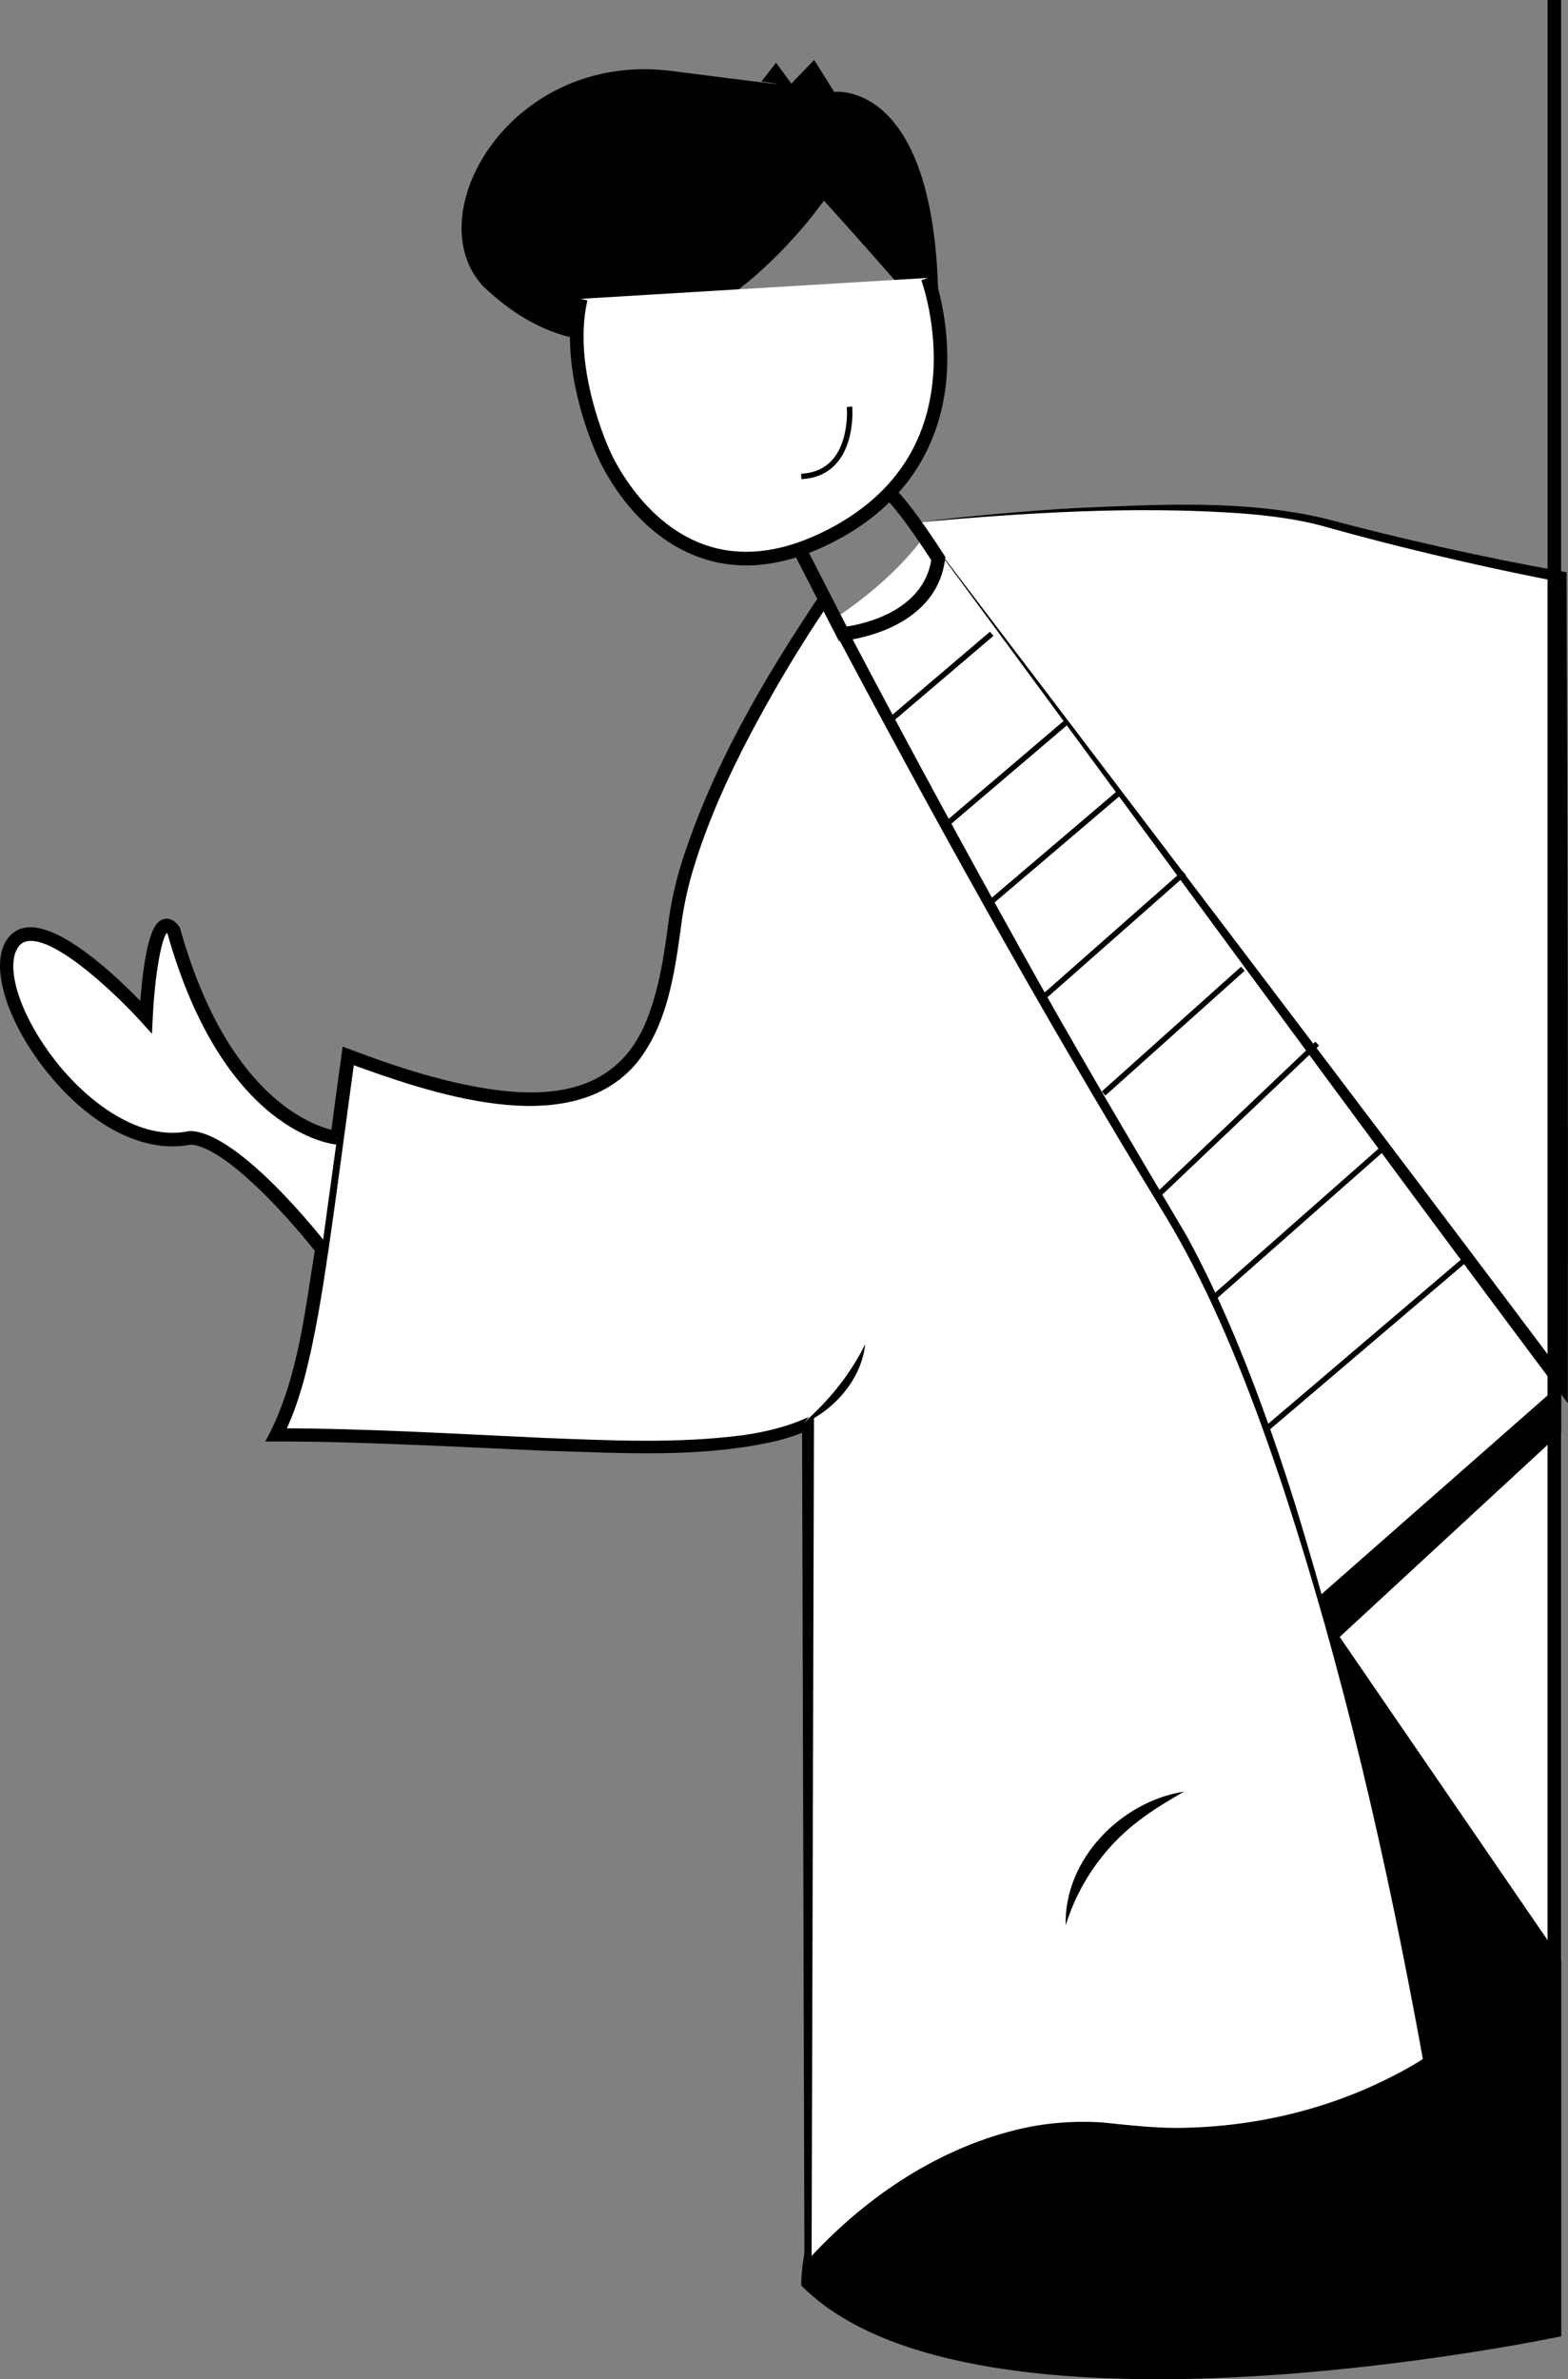
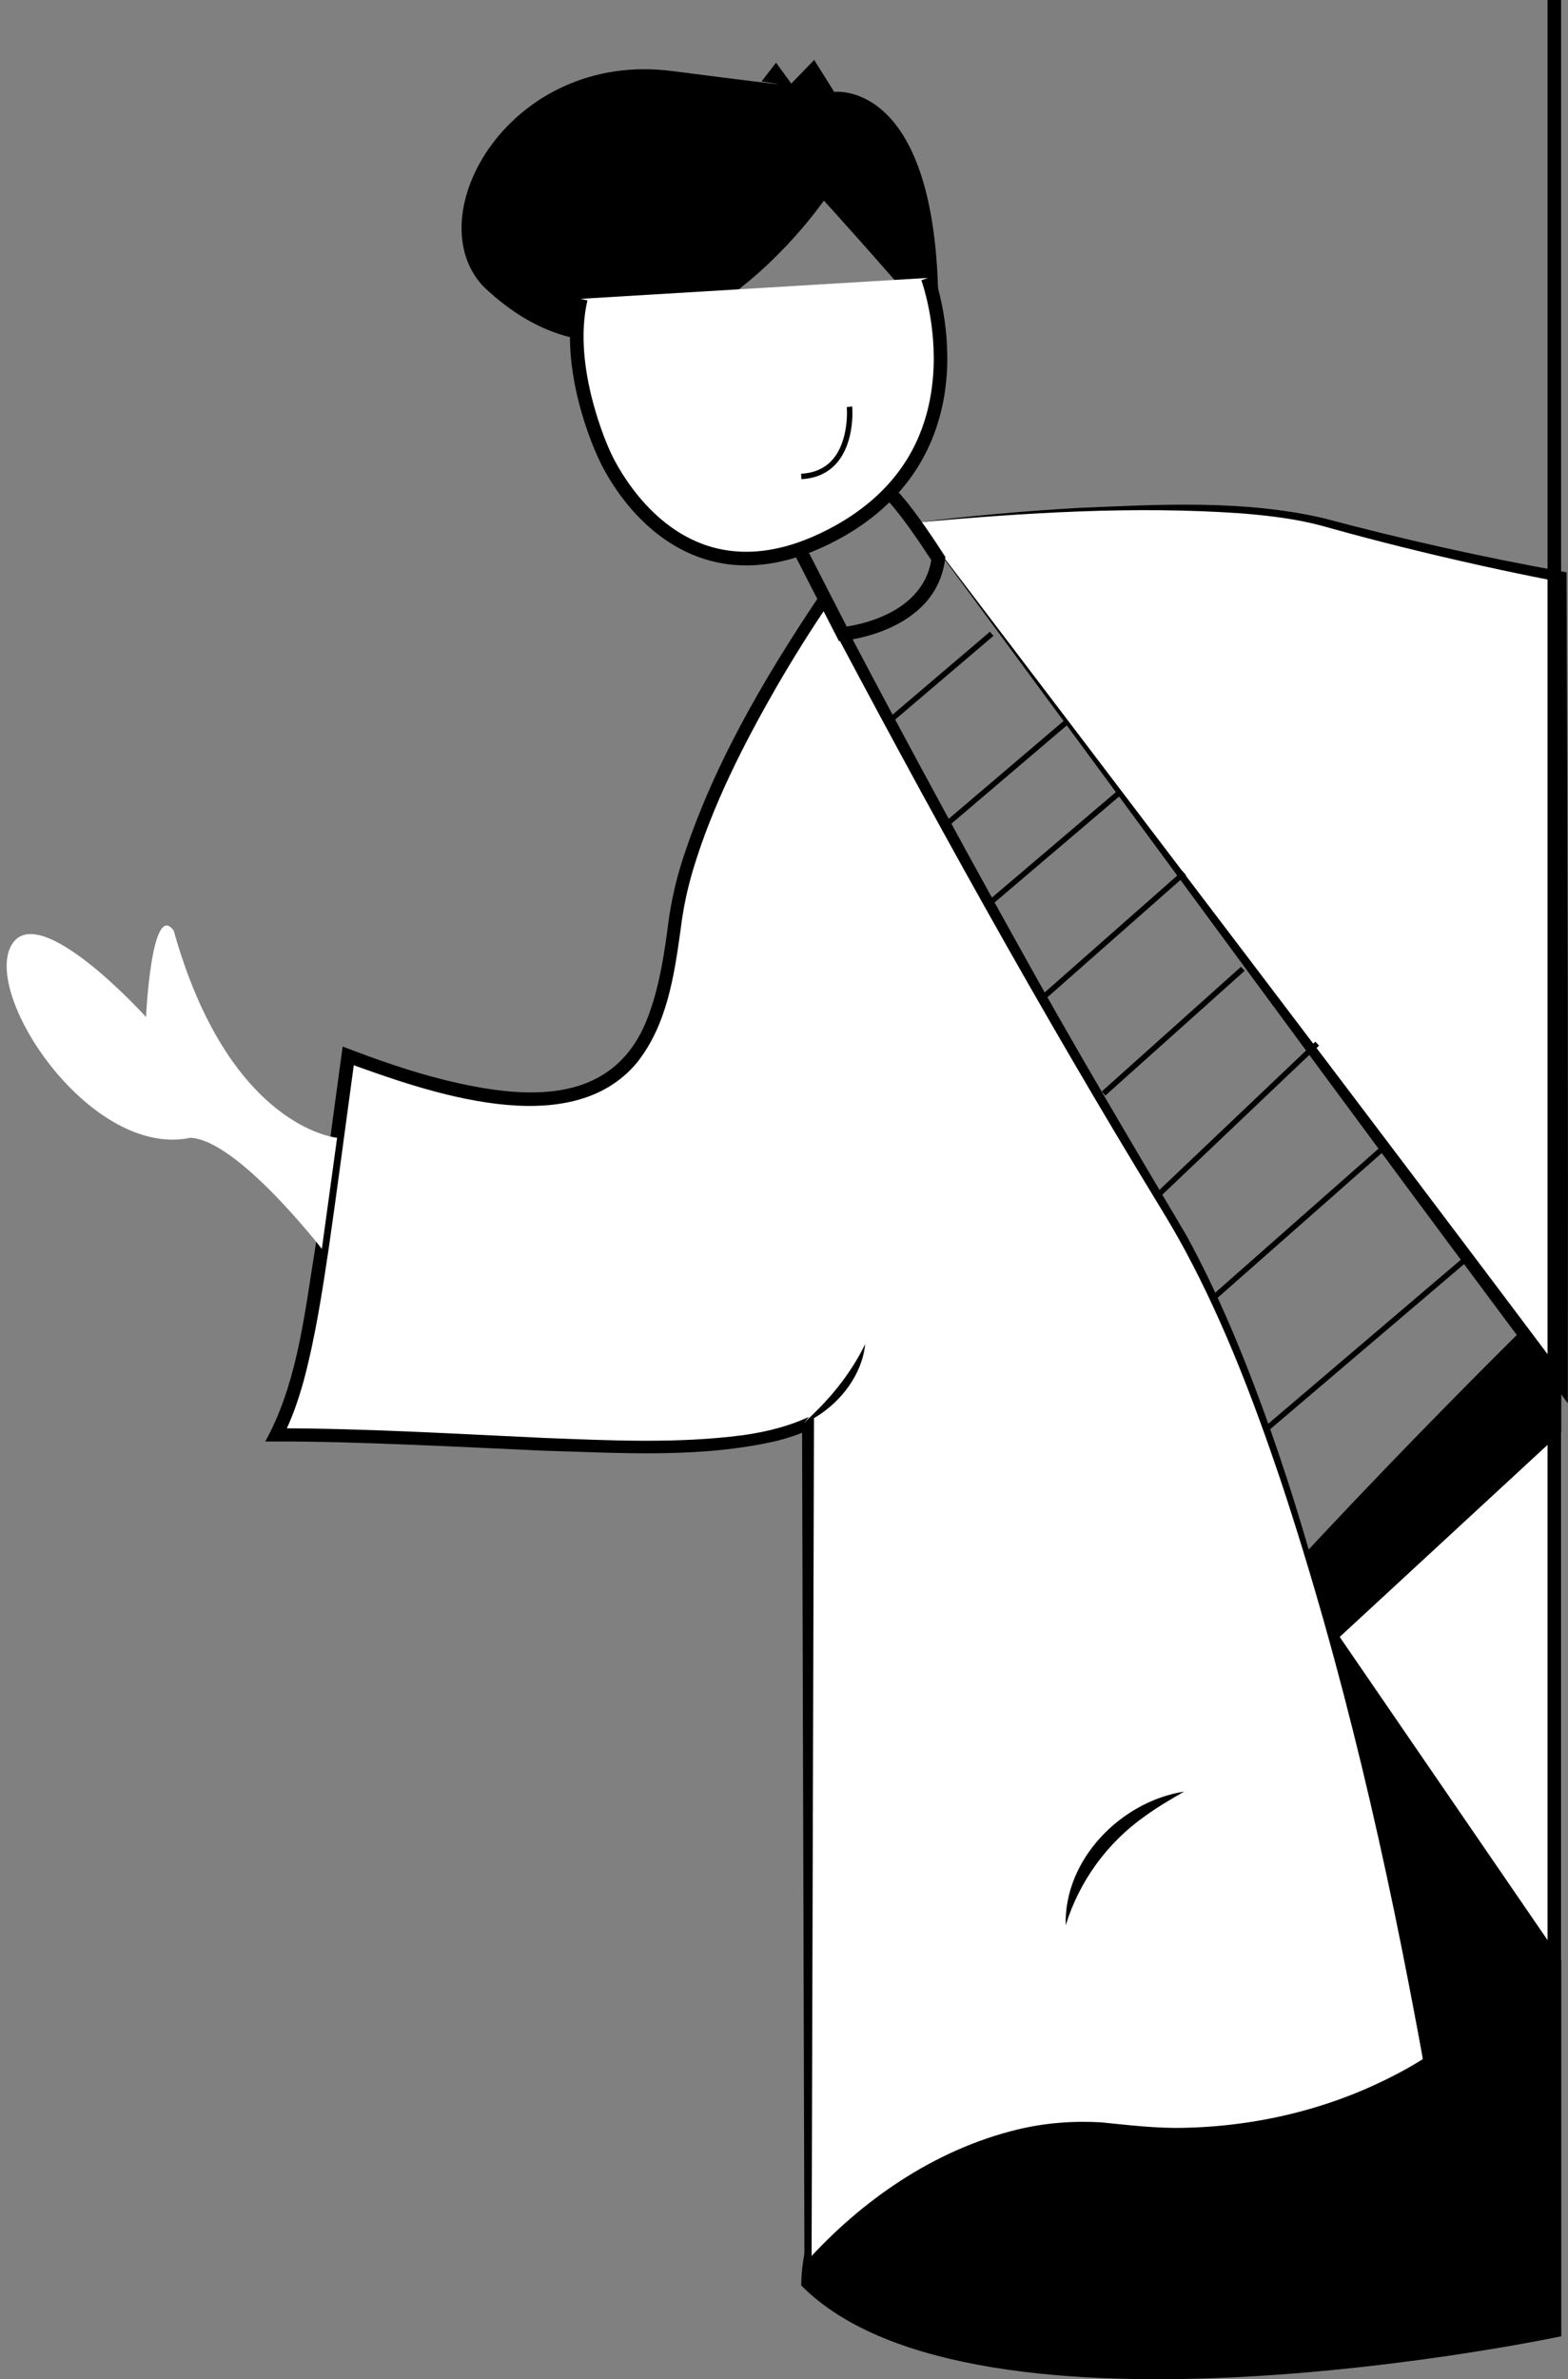
<svg xmlns="http://www.w3.org/2000/svg" width="118" height="179" viewBox="0 0 118 179" fill="none">
  <rect x="0" y="0" width="118" height="179" fill="#808080" stroke="none" />
  <g clip-path="url(#clip0_54031_23840)">
    <path d="M117.493 175.769C117.493 175.769 73.323 185.149 60.297 171.943C60.297 152.134 117.493 97.16 117.493 97.16V175.769Z" fill="black" />
-     <path d="M99.296 120.073L117.493 104.077L69.675 40.158C69.675 40.158 67.749 43.264 62.818 46.526C57.887 49.787 99.297 120.075 99.297 120.075L99.296 120.073Z" fill="white" />
    <path d="M107.073 154.911C107.073 154.911 99.987 110.89 87.897 91.185C75.808 71.481 62.053 45.068 62.053 45.068C62.053 45.068 52.048 59.323 50.797 69.385C49.546 79.447 47.046 87.412 26.203 79.447C24.12 94.539 23.285 103.345 20.785 107.955C37.459 107.955 53.716 110.471 60.803 107.115V170.422C60.803 170.422 70.808 158.265 84.146 159.942C97.485 161.619 107.073 154.911 107.073 154.911Z" fill="white" />
    <path d="M107.073 154.911C104.414 140.188 101.077 125.547 96.365 111.343C94.373 105.455 92.159 99.611 89.216 94.133C88.636 93.049 87.996 91.957 87.357 90.91C78.255 76.021 69.799 60.713 61.648 45.282L62.424 45.333C61.01 47.396 59.677 49.543 58.416 51.714C55.928 56.053 53.628 60.577 52.175 65.372C51.726 66.866 51.404 68.389 51.222 69.931C50.736 73.424 50.191 77.127 47.914 79.972C42.861 85.996 32.202 82.17 26.024 79.925L26.71 79.516C26.12 83.804 25.346 89.732 24.734 93.948C24.242 97.254 23.728 100.594 22.867 103.839C22.451 105.325 21.957 106.809 21.222 108.193L20.787 107.456C27.506 107.46 34.214 107.872 40.916 108.18C45.914 108.373 50.94 108.624 55.902 107.977C57.753 107.721 59.587 107.257 61.255 106.413V107.115L61.075 170.422L60.599 170.25C64.84 165.521 70.332 161.732 76.53 160.223C78.591 159.718 80.728 159.552 82.84 159.671C84.932 159.878 87.016 160.139 89.122 160.084C95.4 159.956 101.722 158.246 107.073 154.909V154.911ZM107.073 154.911C101.751 158.335 95.426 160.135 89.126 160.32C87.018 160.396 84.916 160.157 82.822 159.971C80.738 159.874 78.636 160.061 76.614 160.578C70.536 162.116 65.147 165.935 61.012 170.595L60.538 171.145V170.422L60.359 107.115C60.359 107.115 60.998 107.521 60.995 107.521C60.202 107.893 59.377 108.164 58.544 108.384C52.761 109.736 46.744 109.307 40.875 109.141C35.03 108.878 26.573 108.429 20.787 108.449H19.965L20.351 107.712C22.459 103.453 22.973 98.478 23.736 93.798C24.426 89.001 25.032 84.182 25.7 79.373L25.787 78.738C28.32 79.709 30.887 80.614 33.508 81.263C39.612 82.751 46.428 83.287 48.883 76.173C49.665 73.991 50.012 71.634 50.308 69.332C50.504 67.895 50.824 66.466 51.238 65.087C53.534 57.784 57.44 51.119 61.679 44.799L62.106 44.181C66.834 53.239 71.691 62.238 76.661 71.166C80.704 78.484 85.057 85.807 89.316 93.004C91.557 97.125 93.385 101.464 94.993 105.867C95.826 108.129 96.683 110.666 97.4 112.967C101.649 126.678 104.732 140.744 107.071 154.905L107.073 154.911Z" fill="black" />
    <path d="M25.369 85.6C25.369 85.6 17.241 84.898 13.072 70.015C11.404 67.71 10.988 76.513 10.988 76.513C10.988 76.513 2.651 67.289 0.776 71.273C-1.1 75.257 6.945 87.144 14.323 85.602C17.865 85.74 24.221 93.96 24.221 93.96" fill="white" />
-     <path d="M23.819 94.272C22.102 92.053 17.086 86.3 14.361 86.115C10.81 86.821 6.7 84.699 3.357 80.424C0.617 76.92 -0.634 73.067 0.315 71.052C0.653 70.331 1.212 69.894 1.933 69.787C4.494 69.401 8.741 73.433 10.555 75.306C10.602 74.703 10.676 73.929 10.78 73.141C11.208 69.9 11.788 69.307 12.3 69.153C12.592 69.065 13.035 69.091 13.486 69.713L13.539 69.787L13.563 69.875C17.59 84.251 25.335 85.083 25.413 85.089L25.325 86.111C24.98 86.08 16.831 85.208 12.606 70.249C12.586 70.224 12.568 70.204 12.551 70.187C12.111 70.725 11.639 73.531 11.496 76.538L11.437 77.776L10.608 76.86C8.984 75.064 4.284 70.473 2.08 70.805C1.696 70.863 1.427 71.082 1.233 71.495C0.455 73.145 1.684 76.635 4.155 79.793C6.564 82.872 10.47 85.885 14.217 85.101L14.278 85.089H14.341C18.078 85.237 24.357 93.303 24.623 93.646L23.817 94.276L23.819 94.272Z" fill="black" />
    <path d="M69.035 39.304C69.035 39.304 90.607 36.788 99.674 39.304C108.741 41.821 117.494 43.391 117.494 43.391V104.077L69.035 39.304Z" fill="white" />
    <path d="M69.033 39.304C73.09 38.802 77.166 38.438 81.25 38.208C87.368 37.95 93.613 37.593 99.641 38.995C105.556 40.579 111.543 41.907 117.562 42.997L117.89 43.056V43.393C117.978 62.406 118.019 85.066 117.986 104.079V105.571C103.533 86.31 83.535 58.939 69.033 39.306V39.304ZM69.033 39.304C83.448 58.258 103.817 85.007 117.888 103.778L116.997 104.077C116.966 85.062 117.005 62.406 117.092 43.391L117.421 43.787C113.392 43.013 109.401 42.123 105.425 41.135C103.439 40.641 101.458 40.113 99.488 39.561C97.546 39.035 95.515 38.797 93.49 38.629C85.354 38.05 77.15 38.578 69.031 39.304H69.033Z" fill="black" />
    <path d="M117.496 107.747L100.82 123.154L117.496 147.471V107.747Z" fill="white" />
    <path d="M58.402 4.717L59.549 6.289L61.27 4.507L62.78 6.917C62.78 6.917 71.065 5.817 70.596 24.84C65.594 19.023 61.998 15.092 61.998 15.092C61.998 15.092 49.18 33.801 36.361 21.537C31.359 16.193 38.394 3.773 50.586 5.345C62.778 6.917 57.308 6.131 57.308 6.131L58.402 4.717Z" fill="black" />
    <path d="M69.815 20.909C69.815 20.909 74.66 33.958 62.625 40.247C50.591 46.536 45.429 34.116 45.429 34.116C45.429 34.116 42.46 27.827 43.709 22.482" fill="white" />
    <path d="M56.158 42.539C54.919 42.539 53.724 42.33 52.575 41.911C47.444 40.039 45.115 34.686 44.964 34.325C44.783 33.935 41.952 27.763 43.213 22.365L44.207 22.601C43.013 27.703 45.862 33.837 45.891 33.898L45.901 33.921C45.923 33.972 48.156 39.214 52.932 40.951C55.766 41.981 58.948 41.593 62.391 39.795C67.203 37.281 69.838 33.387 70.224 28.221C70.513 24.325 69.35 21.123 69.338 21.09L70.293 20.731C70.344 20.869 71.54 24.146 71.242 28.258C70.964 32.082 69.287 37.344 62.86 40.702C60.519 41.926 58.276 42.539 56.158 42.539Z" fill="black" />
    <path d="M74.499 47.526L66.793 54.087L67.057 54.4L74.762 47.84L74.499 47.526Z" fill="black" />
    <path d="M80.065 54.222L71.277 61.704L71.541 62.017L80.329 54.535L80.065 54.222Z" fill="black" />
    <path d="M84.041 59.538L74.496 67.659L74.76 67.972L84.305 59.851L84.041 59.538Z" fill="black" />
    <path d="M88.981 65.529L78.125 75.1L78.394 75.409L89.25 65.837L88.981 65.529Z" fill="black" />
    <path d="M93.393 72.733L82.914 82.116L83.186 82.423L93.665 73.039L93.393 72.733Z" fill="black" />
    <path d="M98.987 78.37L86.988 89.773L87.269 90.072L99.267 78.668L98.987 78.37Z" fill="black" />
    <path d="M103.876 86.299L91.184 97.49L91.453 97.799L104.145 86.608L103.876 86.299Z" fill="black" />
    <path d="M109.992 94.726L95.176 107.341L95.439 107.654L110.256 95.039L109.992 94.726Z" fill="black" />
    <path d="M63.132 48.229L59.707 41.552L60.613 41.082L63.719 47.137C64.981 46.948 69.442 46.006 70.082 42.143C67.556 38.252 66.627 37.498 66.619 37.49L67.23 36.669C67.336 36.749 68.342 37.568 71.044 41.747L71.146 41.905L71.121 42.094C70.401 47.572 63.538 48.196 63.47 48.202L63.132 48.231V48.229Z" fill="black" />
    <path d="M60.309 36.051L60.289 35.641C61.293 35.589 62.093 35.226 62.669 34.559C63.93 33.1 63.728 30.647 63.726 30.622L64.132 30.585C64.142 30.692 64.352 33.233 62.977 34.826C62.326 35.581 61.428 35.992 60.309 36.049V36.051Z" fill="black" />
    <path d="M80.199 144.85C80.199 144.85 80.748 137.723 89.115 134.788L80.199 144.85Z" fill="white" />
    <path d="M80.198 144.85C80.064 139.88 84.372 135.531 89.115 134.788C88.076 135.381 87.076 135.974 86.145 136.65C83.327 138.645 81.225 141.518 80.198 144.852V144.85Z" fill="black" />
    <path d="M65.111 101.115C65.111 101.115 64.328 104.58 60.523 107.043L65.111 101.115Z" fill="white" />
    <path d="M65.113 101.115C64.876 103.404 63.313 105.436 61.397 106.61C61.117 106.774 60.823 106.916 60.527 107.043C60.75 106.801 60.993 106.598 61.215 106.37C62.803 104.843 64.138 103.104 65.115 101.115H65.113Z" fill="black" />
    <path d="M117.481 0H116.461V170.424H117.481V0Z" fill="black" />
  </g>
  <defs>
    <clipPath id="clip0_54031_23840">
      <rect width="118" height="179" fill="white" />
    </clipPath>
  </defs>
</svg>